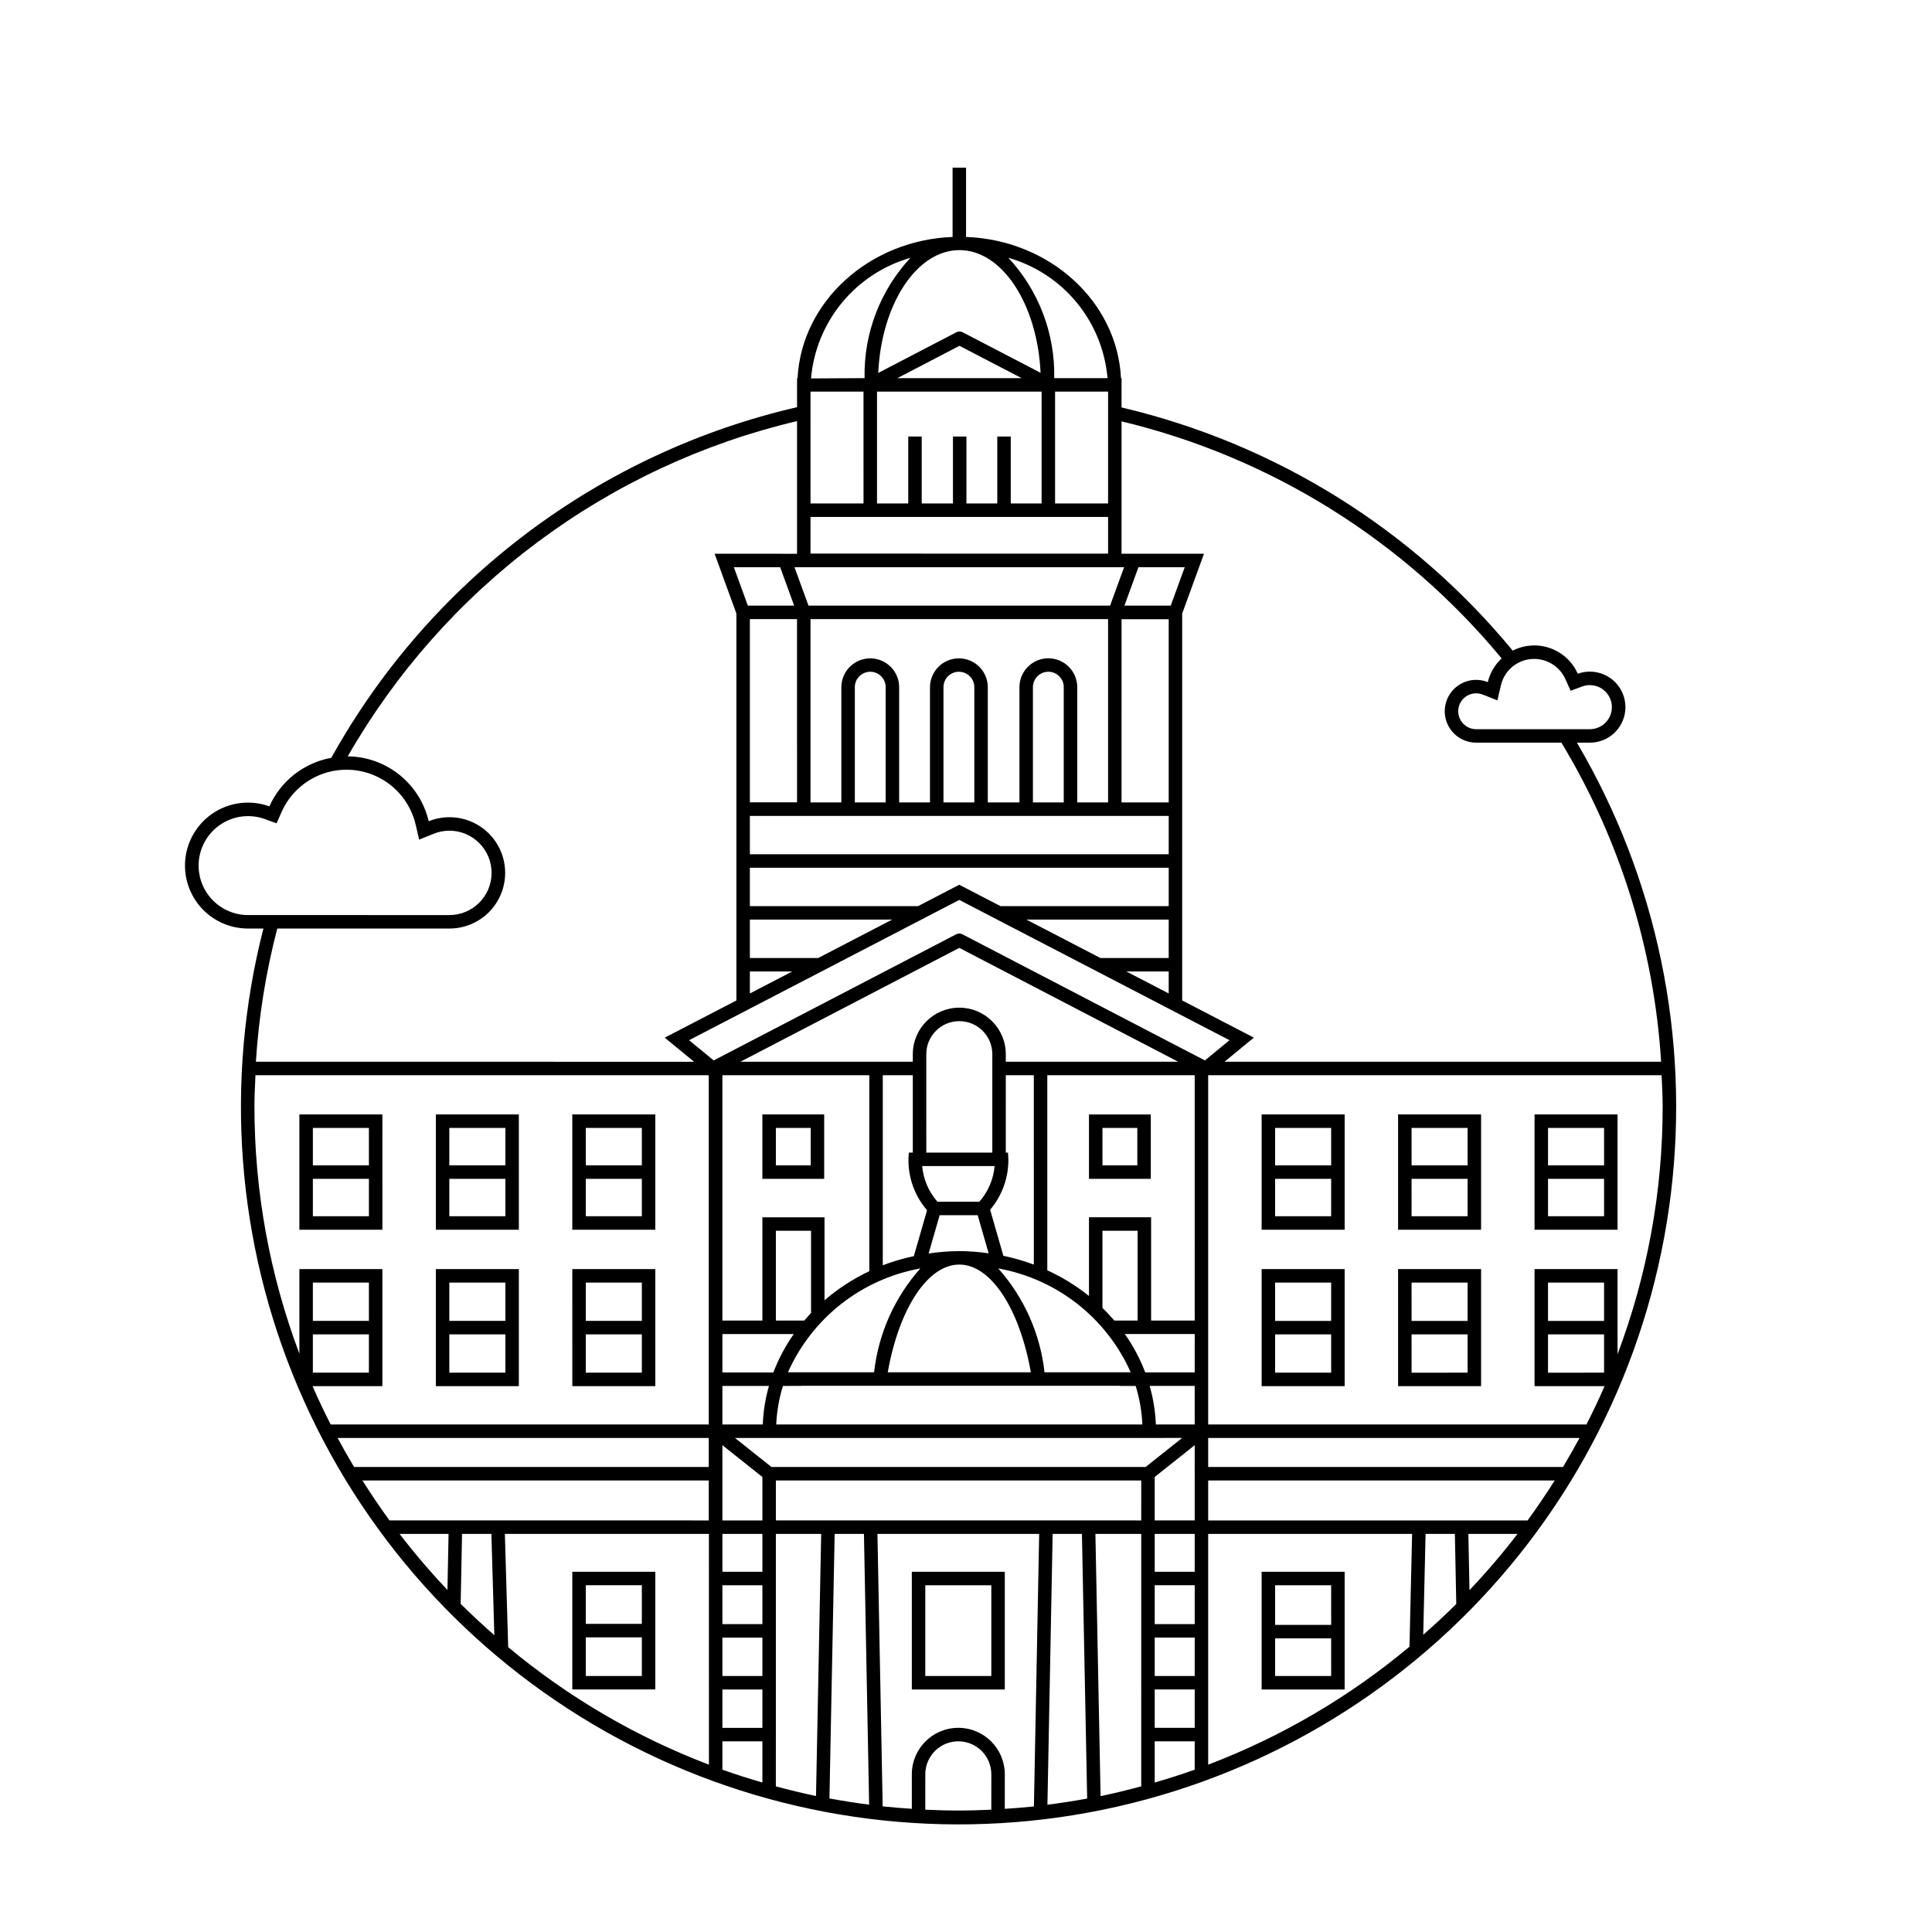
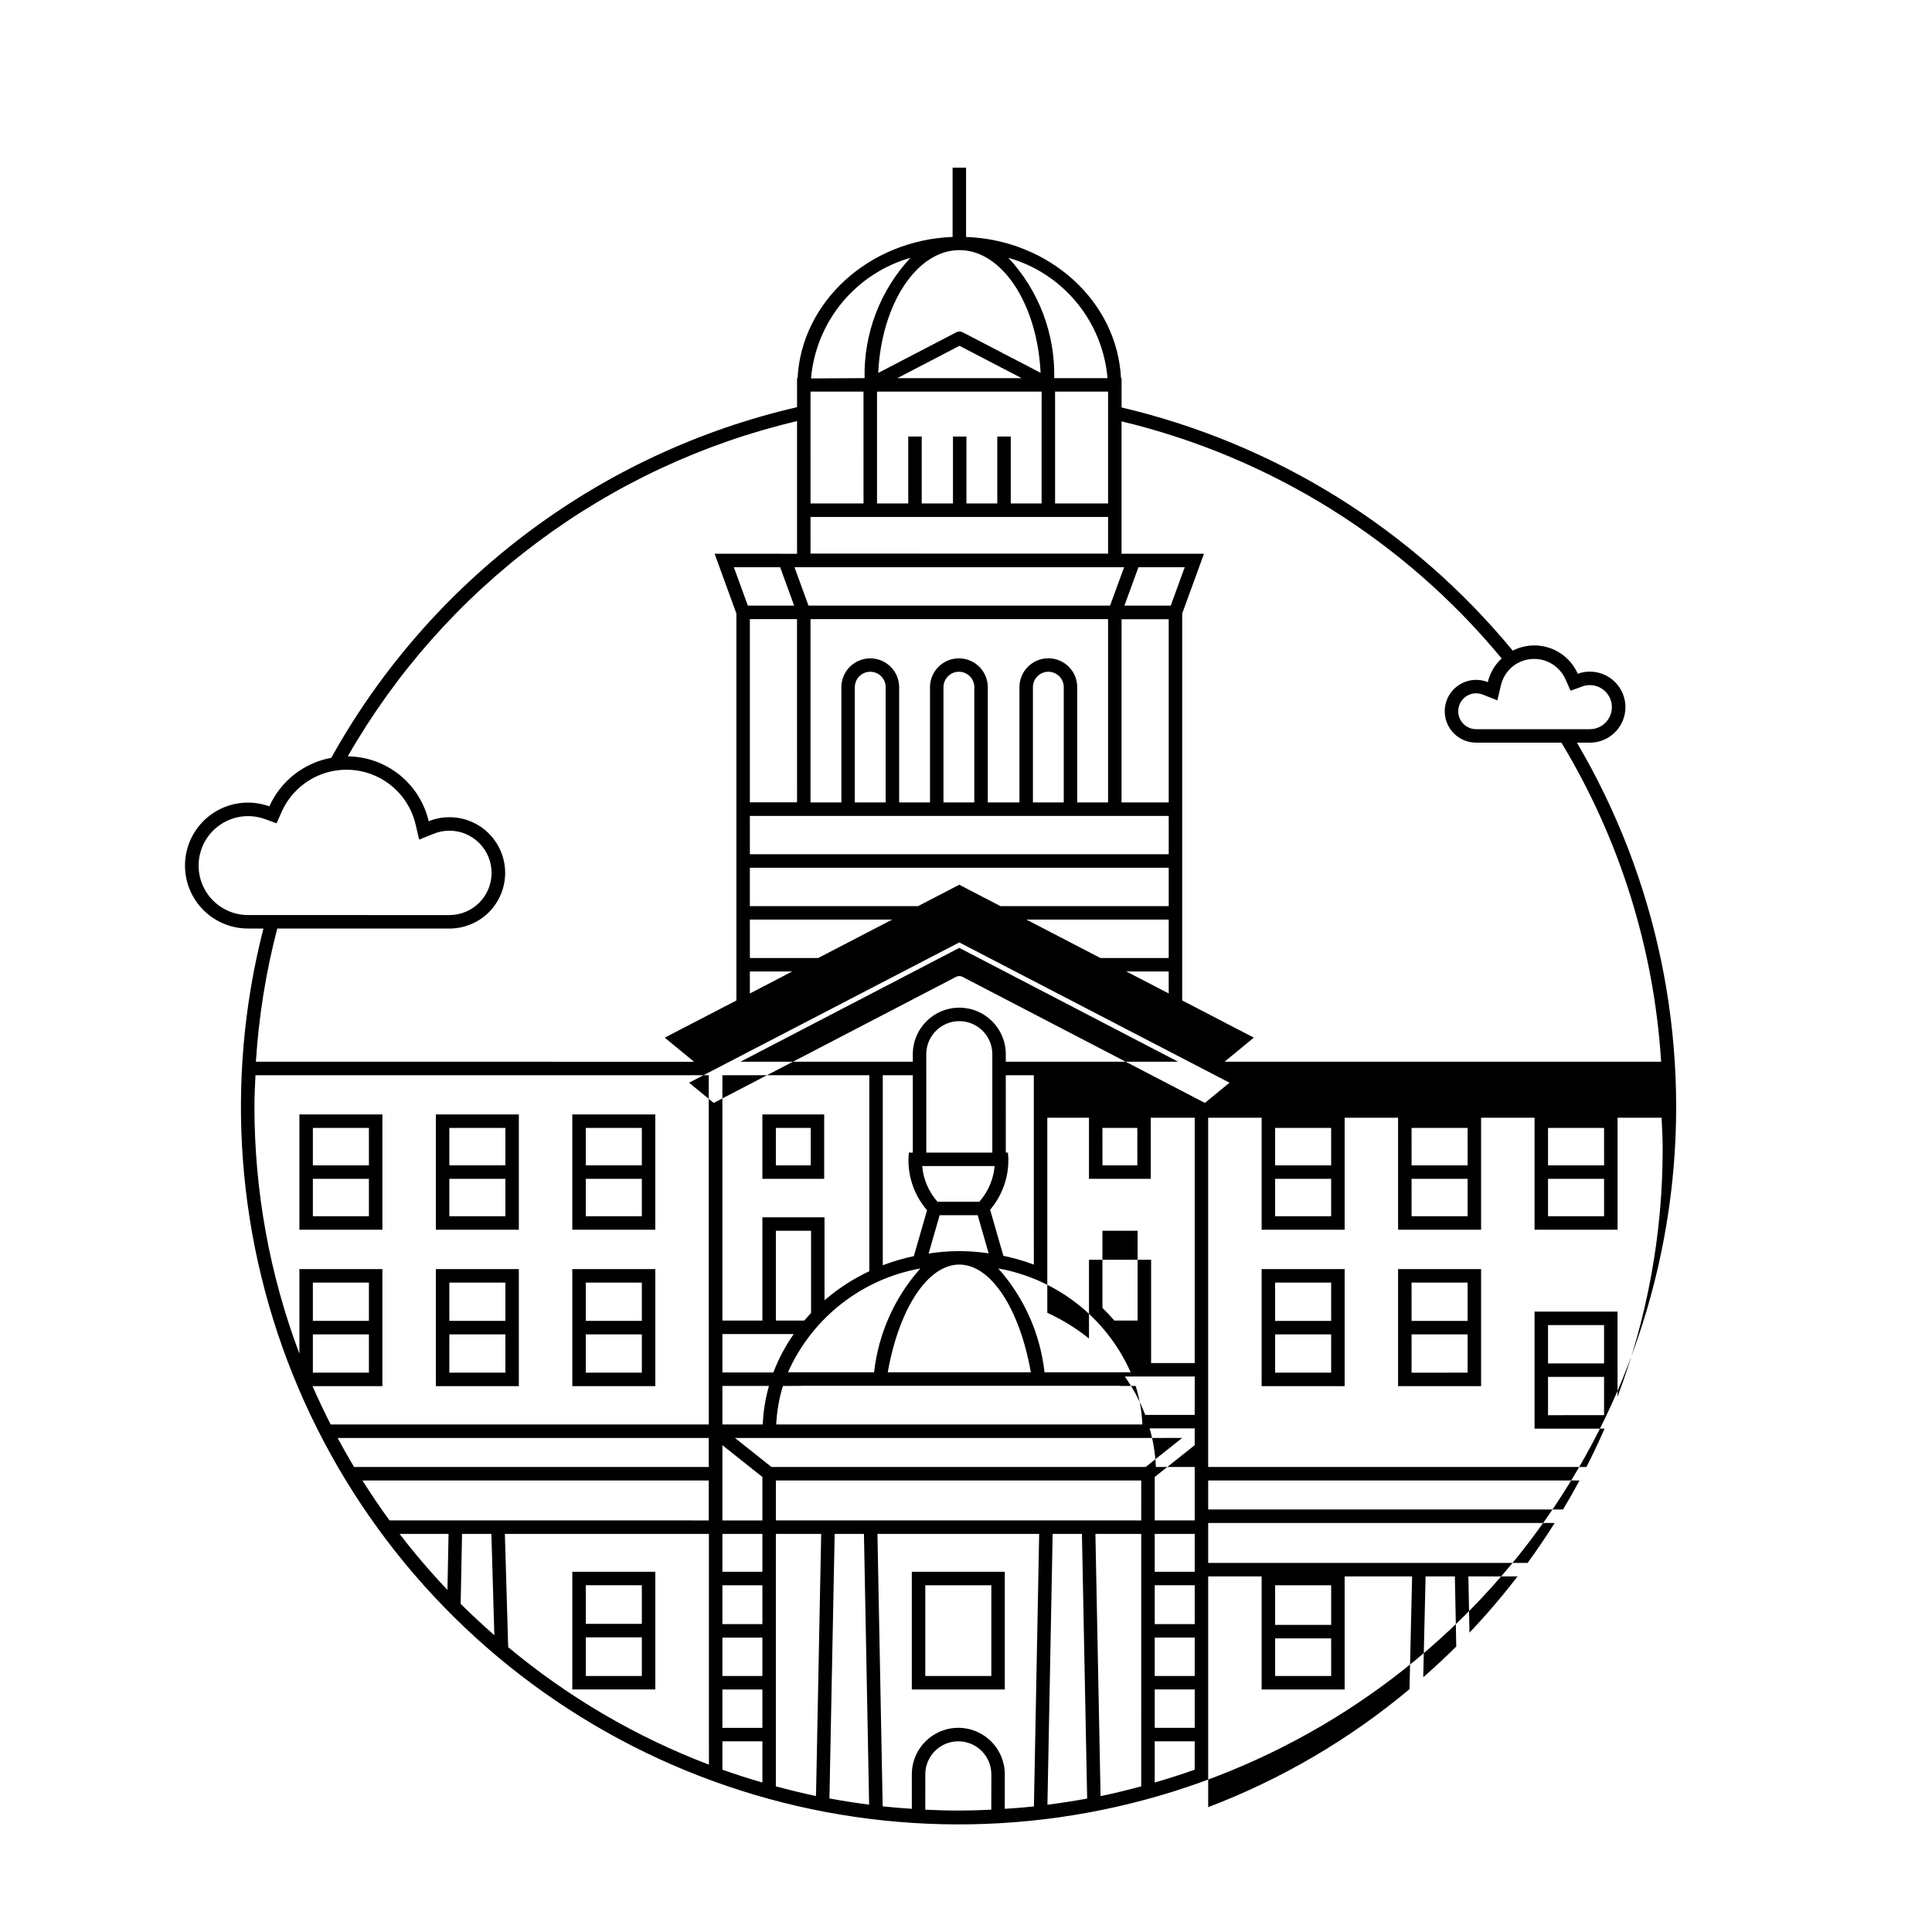
<svg xmlns="http://www.w3.org/2000/svg" fill="#000000" width="800px" height="800px" version="1.1" viewBox="144 144 512 512">
-   <path d="m410.28 560.54h-24.641v31.191h24.641zm-3.57 27.621h-17.5v-24.051h17.5zm-44.293-148.82h-16.379v17.062h16.379zm-3.57 13.492h-9.234v-9.922h9.234zm213.82-13.492h-21.996v30.547h21.996zm-3.57 26.977h-14.855v-9.914h14.852zm0-13.484h-14.855v-9.922h14.852zm-54.59 17.055h21.996v-30.547h-21.996zm3.57-26.977h14.852l0.004 9.922h-14.852zm0 13.492h14.852v9.914h-14.848zm-3.57 54.941h21.996v-31.02h-21.996zm3.57-27.449h14.852v10.156h-14.848zm0 13.727h14.852v10.148l-14.848 0.004zm-39.73-27.734h21.996v-30.547h-21.996zm3.57-26.977h14.852v9.922h-14.852zm0 13.492h14.852v9.914h-14.852zm-3.57 54.941h21.996v-31.02h-21.996zm3.57-27.449h14.852v10.156h-14.852zm0 13.727h14.852v10.148h-14.852zm18.426 62.914h-21.996v31.191h21.996zm-3.57 27.621h-14.852v-9.973h14.848zm0-13.543h-14.852v-10.504l14.848-0.004zm-47.801-135.27h-16.383v17.062h16.383zm-3.57 13.492h-9.238l-0.004-9.926h9.238zm-222.06 17.051h21.996l-0.004-30.547h-21.992zm3.57-26.977h14.852v9.922h-14.852zm0 13.492h14.852v9.914h-14.852zm32.594 13.484h21.992v-30.547h-21.992zm3.57-26.977h14.852v9.922h-14.852zm0 13.492h14.852v9.914h-14.852zm-3.57 54.941h21.992v-31.02h-21.992zm3.57-27.449h14.852v10.156h-14.852zm0 13.727h14.852v10.148l-14.852 0.004zm32.59-27.734h21.996v-30.547h-21.996zm3.574-26.977h14.852v9.922h-14.852zm0 13.492h14.852v9.914h-14.852zm-3.57 54.941h21.996l-0.004-31.02h-21.996zm3.57-27.449h14.852v10.156h-14.852zm0 13.727h14.852v10.148l-14.852 0.004zm18.422 62.914h-21.996v31.191h21.996zm-3.57 27.621h-14.852v-10.238h14.852zm0-13.812h-14.852v-10.238h14.852zm247.8-233.53h3.43c2.5 0.008 4.898-0.984 6.668-2.75 1.77-1.766 2.766-4.16 2.766-6.66s-0.996-4.898-2.766-6.664c-1.77-1.766-4.168-2.754-6.668-2.75-1.09-0.004-2.172 0.188-3.195 0.562l-0.004 0.004-0.004-0.004c-1.395-3.168-4.035-5.617-7.297-6.777s-6.856-0.926-9.938 0.652c-26.574-32.246-62.988-54.883-103.66-64.445v-7.773h-0.152c-1.004-20.297-18.867-36.59-41.059-37.418v-18.359h-3.57v18.359c-22.168 0.855-40.082 17.219-41.086 37.496l-0.133-0.078v7.695c-25.93 5.996-50.309 17.363-71.57 33.371-21.262 16.004-38.926 36.289-51.859 59.551-7.254 1.324-13.395 6.137-16.414 12.863-4.637-1.672-9.777-1.211-14.039 1.258-4.266 2.473-7.219 6.703-8.07 11.559-0.848 4.856 0.492 9.84 3.66 13.613 3.172 3.773 7.848 5.953 12.773 5.953h4.106c-10.391 40.531-7.129 83.355 9.285 121.84 16.41 38.484 45.059 70.484 81.5 91.039 36.445 20.555 78.648 28.52 120.08 22.656 41.426-5.863 79.762-25.223 109.07-55.082 29.309-29.859 47.953-68.555 53.043-110.08 5.09-41.531-3.66-83.578-24.891-119.63zm-11.312-22.195c3.582 0.008 6.828 2.121 8.281 5.394l1.363 3.039 3.141-1.152c0.625-0.227 1.289-0.344 1.957-0.336 3.223 0 5.84 2.613 5.84 5.84 0 3.223-2.617 5.84-5.84 5.84h-30.121c-2.625 0-4.754-2.129-4.754-4.754s2.129-4.754 4.754-4.754c0.605 0.004 1.207 0.121 1.77 0.344l3.848 1.523 0.945-4.019 0.004 0.004c0.953-4.094 4.609-6.984 8.812-6.969zm-109.36-37.629v-25.328c39.5 9.473 74.852 31.523 100.73 62.832-1.816 1.684-3.09 3.863-3.668 6.273-2.305-0.926-4.902-0.77-7.082 0.418-2.18 1.191-3.715 3.293-4.184 5.734-0.469 2.438 0.176 4.961 1.758 6.875 1.582 1.914 3.938 3.023 6.422 3.019h22.594c15.488 25.648 24.551 54.656 26.422 84.555h-115.7l7.769-6.383-18.992-9.859v-102.53l5.777-15.848h-21.848zm-5.609 116.89-19.602-10.176h37.707v10.176zm18.105 3.57v5.824l-11.227-5.824zm-44.586-17.32-10.91-5.664-10.91 5.664-44.59 0.004v-10.176h111v10.176zm-66.945-79.633-3.707-10.176h12.27l3.707 10.176zm13.031 3.57 0.004 48.559h-12.5v-48.555zm-12.496 93.383h11.227l-11.227 5.832zm0-3.57v-10.176h37.711l-19.598 10.176zm0-27.492v-10.16h111v10.16zm79.098-51.934c-4.227 0.004-7.652 3.43-7.656 7.656v30.543h-8.387v-30.543c-0.012-4.223-3.438-7.637-7.66-7.637-4.223 0-7.648 3.414-7.66 7.637v30.543h-8.172v-30.543c-0.008-4.223-3.434-7.637-7.656-7.637s-7.648 3.414-7.66 7.637v30.543h-8.176v-48.582h78.859v48.586h-8.172v-30.547c-0.008-4.227-3.434-7.652-7.66-7.656zm4.086 7.656v30.543h-8.172v-30.543c0-2.254 1.832-4.086 4.086-4.086 2.258 0 4.086 1.832 4.086 4.086zm-23.703 0v30.543h-8.172v-30.543c0-2.258 1.828-4.086 4.086-4.086 2.258 0 4.09 1.828 4.09 4.086zm-23.492 0v30.543h-8.172v-30.543c0-2.258 1.832-4.086 4.09-4.086 2.254 0 4.086 1.828 4.086 4.086zm62.508 30.543 0.004-48.555h12.496v48.555zm0.766-52.156 3.711-10.176h12.27l-3.711 10.176zm-4.484-60.285h-14.121c0.25-11.805-4.109-23.246-12.156-31.891 7.098 2.019 13.414 6.152 18.105 11.852 4.695 5.695 7.543 12.688 8.172 20.039zm0.152 3.57v29.641h-14.047v-29.637zm-29.363 11.906v17.734h-8.176v-17.73h-3.57v17.73h-8.281v-17.73h-3.57v17.73h-8.277v-29.637h43.621l-0.004 29.637h-8.172v-17.73zm-26.477-15.477 16.461-8.566 16.465 8.566zm16.438-33.93c11.352 0 20.668 14.363 21.512 32.516l-20.66-10.746c-0.52-0.266-1.133-0.266-1.648 0l-20.715 10.781c0.836-18.172 10.156-32.547 21.512-32.547zm-12.973 2.035 0.004 0.004c-8.047 8.645-12.41 20.086-12.16 31.891l-14.195 0.078c0.641-7.367 3.504-14.371 8.207-20.078 4.707-5.711 11.035-9.855 18.148-11.891zm-26.488 35.465h14.047l0.004 29.641h-14.047zm0 33.211 78.863 0.004v9.719l-78.859-0.004zm83.105 13.328-3.711 10.176h-79.926l-3.707-10.172zm-232.19 92.184c-3.863-0.012-7.527-1.727-10.012-4.691-2.481-2.965-3.527-6.871-2.863-10.68 0.668-3.809 2.981-7.129 6.324-9.07 3.34-1.945 7.371-2.312 11.012-1.012l3.125 1.137 1.352-3.035h-0.004c2.144-4.824 6.223-8.527 11.23-10.199 5.008-1.672 10.492-1.164 15.105 1.406 4.617 2.566 7.938 6.957 9.156 12.094l0.953 4.055 3.863-1.559c1.316-0.535 2.727-0.809 4.144-0.809 6.176 0 11.184 5.008 11.184 11.184s-5.008 11.18-11.184 11.18zm7.769 3.57h45.617c3.918 0.008 7.68-1.543 10.453-4.309 2.769-2.769 4.328-6.523 4.328-10.441s-1.559-7.676-4.328-10.441c-2.773-2.769-6.535-4.32-10.453-4.312-1.879-0.004-3.738 0.359-5.481 1.066-1.137-4.852-3.867-9.188-7.754-12.305-3.891-3.117-8.715-4.84-13.699-4.891 12.707-22.172 29.832-41.496 50.312-56.781 20.48-15.281 43.883-26.199 68.754-32.066v35.16l-21.844-0.004 5.773 15.848v102.54l-18.988 9.855 7.769 6.383-116.12-0.004c0.754-11.918 2.648-23.738 5.664-35.297zm9.352 121.27h18.508v-31.02h-21.992v22.426c-7.891-20.949-11.926-43.152-11.914-65.535 0-2.766 0.148-5.516 0.27-8.27h120.13l0.004 92.559h-100.2c-1.695-3.336-3.312-6.715-4.809-10.16zm14.938-13.723v10.148l-14.852 0.004v-10.152zm-14.852-3.57v-10.156h14.852v10.156zm6.555 31.027h98.359v7.691l-93.996-0.004c-1.512-2.527-2.965-5.09-4.363-7.691zm29.113 40.285v-0.004c-4.481-4.731-8.715-9.688-12.684-14.855h12.977zm3.5 3.672 0.367-18.527h7.777l0.781 26.84c-3.055-2.691-6.051-5.441-8.922-8.316zm-3.133-22.105h-15.719c-2.516-3.445-4.906-6.977-7.18-10.594l91.781 0.004v10.59zm68.926 64.723c-19.336-7.359-37.312-17.883-53.199-31.137l-0.879-30.012h54.074zm14.168 4.734c-3.574-1.039-7.113-2.16-10.598-3.406v-7.512h10.598zm0-14.488h-10.598v-10.172h10.598zm0-13.742h-10.598v-10.176h10.598zm0-13.746h-10.598v-10.305h10.598zm0-13.875h-10.598v-10.031h10.598zm0-13.605h-10.598v-19.941l10.598 8.426zm97.598-39.258h-22.832c-1.133-10.223-5.422-19.844-12.266-27.527 15.539 2.793 28.688 13.102 35.102 27.527zm-7.481-17.062v-20.449h9.324v23.797h-6.172c-0.988-1.156-2.039-2.273-3.148-3.348zm-48.254-10.465h0.004c-6.844 7.684-11.133 17.305-12.266 27.527h-22.828c6.41-14.422 19.555-24.73 35.094-27.523zm-30.766 13.816h-7.523v-23.797h9.32v21.809c-0.617 0.652-1.219 1.309-1.797 1.988zm32.543-29.246-3.504 12.172-0.004 0.004c-2.801 0.586-5.551 1.395-8.227 2.414v-50.359h7.957v20.5h-1.051l-0.105 1.676h0.004c-0.09 4.984 1.664 9.828 4.93 13.598zm17.906-11.699c-0.309 3.5-1.727 6.812-4.047 9.449h-11.109c-2.32-2.637-3.738-5.949-4.047-9.449zm-18.109-3.57-0.004-26.105c0.012-4.824 3.926-8.727 8.75-8.727 4.824 0 8.738 3.902 8.75 8.727v26.105zm8.75 26.105c-2.723 0.02-5.441 0.23-8.133 0.641l2.922-10.156h10.078l2.906 10.105c-2.578-0.375-5.172-0.57-7.777-0.59zm18.957 32.121h-37.922c3.004-16.941 10.613-28.551 18.965-28.551 8.34 0.004 15.957 11.625 18.957 28.551zm-60.844 3.606v-0.031h84.48v0.035h4.141c1.031 3.316 1.629 6.754 1.777 10.223h-97.027c0.148-3.469 0.746-6.906 1.777-10.223zm61.633-32.148c-2.625-0.98-5.324-1.758-8.066-2.328l-3.516-12.207c3.191-3.754 4.91-8.543 4.832-13.469l-0.102-1.676h-0.574l-0.004-20.504h7.426zm-7.43-53.758v-2.031c-0.012-6.793-5.523-12.297-12.32-12.297-6.793 0-12.305 5.504-12.32 12.297v2.031h-45.684l58.004-30.176 58.004 30.176zm-36.168 3.57v51.938c-4.285 2.023-8.277 4.613-11.871 7.707v-21.992h-16.465v27.371l-10.598-0.004v-65.016zm-28.336 68.594h8.316c-2.219 3.152-4.035 6.57-5.402 10.172h-13.512v-10.172zm1.738 13.746h0.004c-0.953 3.328-1.504 6.762-1.641 10.223h-10.699v-10.223zm12.473 108.68c-3.59-0.742-7.129-1.613-10.641-2.559l0.004-66.902h12.008zm3.559 0.648 1.383-70.109h7.762l1.375 71.754c-3.531-0.453-7.039-1.004-10.516-1.645zm42.895 2.977c-2.879 0.133-5.769 0.223-8.68 0.223-2.957 0-5.894-0.09-8.816-0.223l0.004-9.371c0-4.832 3.918-8.75 8.75-8.75 4.832 0 8.75 3.918 8.75 8.75zm11.293-0.859c-2.555 0.27-5.133 0.469-7.719 0.633l0.004-9.145c0-6.805-5.516-12.324-12.32-12.324-6.805 0-12.32 5.519-12.32 12.324v9.137c-2.59-0.172-5.164-0.371-7.723-0.645l-1.387-72.207h42.859zm3.582-0.457 1.383-71.77h7.758l1.387 70.137c-3.477 0.641-6.984 1.188-10.523 1.629zm24.855-4.867c-3.555 0.953-7.137 1.84-10.77 2.59l-1.371-69.492h12.145zm0-70.473-96.82-0.004v-10.59h96.824zm-97.988-14.164-9.676-7.691 118.51-0.004-9.676 7.691zm112.16 80.215c-3.484 1.246-7.023 2.367-10.598 3.406v-10.918h10.598zm0-11.086h-10.594v-10.172h10.598zm0-13.742h-10.594v-10.176h10.598zm0-13.746h-10.594v-10.305h10.598zm0-13.875h-10.594v-10.031h10.598zm0-27.77 0.004 14.164h-10.598v-11.516l10.598-8.426zm0-11.262h-10.297 0.004c-0.141-3.461-0.691-6.894-1.645-10.223h11.938zm0-13.797h-13.113 0.004c-1.367-3.602-3.18-7.019-5.402-10.172h18.516zm0-13.746h-11.551v-27.367h-16.465v20.859c-3.391-2.715-7.098-5-11.047-6.809v-51.699h39.066zm-61.559-102.36c-0.52-0.266-1.133-0.266-1.648 0l-64.262 33.426-6.523-5.359 71.609-37.176 71.609 37.176-6.523 5.359zm118.48 188.79c-15.918 13.316-33.949 23.883-53.348 31.266v-61.148h54.043zm3.644-3.16 0.621-26.727h7.766l0.363 18.496h0.082c-2.844 2.852-5.809 5.57-8.832 8.23zm12.254-11.82-0.293-14.902h13.023c-3.981 5.184-8.23 10.16-12.73 14.902zm15.398-18.477h-84.645v-10.59h91.828c-2.277 3.613-4.672 7.144-7.18 10.59zm9.398-14.164h-94.043v-7.691h98.41c-1.398 2.606-2.852 5.168-4.367 7.691zm-7.551-52.441v31.02h18.555c-1.496 3.445-3.113 6.824-4.809 10.16h-100.24v-92.559h120.16c0.121 2.754 0.285 5.504 0.285 8.27 0.012 22.426-4.039 44.672-11.957 65.652v-22.543zm3.57 13.727v-10.156h14.852v10.156zm14.852 3.57v10.148l-14.852 0.004v-10.152z" />
+   <path d="m410.28 560.54h-24.641v31.191h24.641zm-3.57 27.621h-17.5v-24.051h17.5zm-44.293-148.82h-16.379v17.062h16.379zm-3.57 13.492h-9.234v-9.922h9.234zm213.82-13.492h-21.996v30.547h21.996zm-3.57 26.977h-14.855v-9.914h14.852zm0-13.484h-14.855v-9.922h14.852zm-54.59 17.055h21.996v-30.547h-21.996zm3.57-26.977h14.852l0.004 9.922h-14.852zm0 13.492h14.852v9.914h-14.848zm-3.57 54.941h21.996v-31.02h-21.996zm3.57-27.449h14.852v10.156h-14.848zm0 13.727h14.852v10.148l-14.848 0.004zm-39.73-27.734h21.996v-30.547h-21.996zm3.57-26.977h14.852v9.922h-14.852zm0 13.492h14.852v9.914h-14.852zm-3.57 54.941h21.996v-31.02h-21.996zm3.57-27.449h14.852v10.156h-14.852zm0 13.727h14.852v10.148h-14.852zm18.426 62.914h-21.996v31.191h21.996zm-3.57 27.621h-14.852v-9.973h14.848zm0-13.543h-14.852v-10.504l14.848-0.004zm-47.801-135.27h-16.383v17.062h16.383zm-3.57 13.492h-9.238l-0.004-9.926h9.238zm-222.06 17.051h21.996l-0.004-30.547h-21.992zm3.57-26.977h14.852v9.922h-14.852zm0 13.492h14.852v9.914h-14.852zm32.594 13.484h21.992v-30.547h-21.992zm3.57-26.977h14.852v9.922h-14.852zm0 13.492h14.852v9.914h-14.852zm-3.57 54.941h21.992v-31.02h-21.992zm3.57-27.449h14.852v10.156h-14.852zm0 13.727h14.852v10.148l-14.852 0.004zm32.59-27.734h21.996v-30.547h-21.996zm3.574-26.977h14.852v9.922h-14.852zm0 13.492h14.852v9.914h-14.852zm-3.57 54.941h21.996l-0.004-31.02h-21.996zm3.57-27.449h14.852v10.156h-14.852zm0 13.727h14.852v10.148l-14.852 0.004zm18.422 62.914h-21.996v31.191h21.996zm-3.57 27.621h-14.852v-10.238h14.852zm0-13.812h-14.852v-10.238h14.852zm247.8-233.53h3.43c2.5 0.008 4.898-0.984 6.668-2.75 1.77-1.766 2.766-4.16 2.766-6.66s-0.996-4.898-2.766-6.664c-1.77-1.766-4.168-2.754-6.668-2.75-1.09-0.004-2.172 0.188-3.195 0.562l-0.004 0.004-0.004-0.004c-1.395-3.168-4.035-5.617-7.297-6.777s-6.856-0.926-9.938 0.652c-26.574-32.246-62.988-54.883-103.66-64.445v-7.773h-0.152c-1.004-20.297-18.867-36.59-41.059-37.418v-18.359h-3.57v18.359c-22.168 0.855-40.082 17.219-41.086 37.496l-0.133-0.078v7.695c-25.93 5.996-50.309 17.363-71.57 33.371-21.262 16.004-38.926 36.289-51.859 59.551-7.254 1.324-13.395 6.137-16.414 12.863-4.637-1.672-9.777-1.211-14.039 1.258-4.266 2.473-7.219 6.703-8.07 11.559-0.848 4.856 0.492 9.84 3.66 13.613 3.172 3.773 7.848 5.953 12.773 5.953h4.106c-10.391 40.531-7.129 83.355 9.285 121.84 16.41 38.484 45.059 70.484 81.5 91.039 36.445 20.555 78.648 28.52 120.08 22.656 41.426-5.863 79.762-25.223 109.07-55.082 29.309-29.859 47.953-68.555 53.043-110.08 5.09-41.531-3.66-83.578-24.891-119.63zm-11.312-22.195c3.582 0.008 6.828 2.121 8.281 5.394l1.363 3.039 3.141-1.152c0.625-0.227 1.289-0.344 1.957-0.336 3.223 0 5.84 2.613 5.84 5.84 0 3.223-2.617 5.84-5.84 5.84h-30.121c-2.625 0-4.754-2.129-4.754-4.754s2.129-4.754 4.754-4.754c0.605 0.004 1.207 0.121 1.77 0.344l3.848 1.523 0.945-4.019 0.004 0.004c0.953-4.094 4.609-6.984 8.812-6.969zm-109.36-37.629v-25.328c39.5 9.473 74.852 31.523 100.73 62.832-1.816 1.684-3.09 3.863-3.668 6.273-2.305-0.926-4.902-0.77-7.082 0.418-2.18 1.191-3.715 3.293-4.184 5.734-0.469 2.438 0.176 4.961 1.758 6.875 1.582 1.914 3.938 3.023 6.422 3.019h22.594c15.488 25.648 24.551 54.656 26.422 84.555h-115.7l7.769-6.383-18.992-9.859v-102.53l5.777-15.848h-21.848zm-5.609 116.89-19.602-10.176h37.707v10.176zm18.105 3.57v5.824l-11.227-5.824zm-44.586-17.32-10.91-5.664-10.91 5.664-44.59 0.004v-10.176h111v10.176zm-66.945-79.633-3.707-10.176h12.27l3.707 10.176zm13.031 3.57 0.004 48.559h-12.5v-48.555zm-12.496 93.383h11.227l-11.227 5.832zm0-3.57v-10.176h37.711l-19.598 10.176zm0-27.492v-10.16h111v10.16zm79.098-51.934c-4.227 0.004-7.652 3.43-7.656 7.656v30.543h-8.387v-30.543c-0.012-4.223-3.438-7.637-7.66-7.637-4.223 0-7.648 3.414-7.66 7.637v30.543h-8.172v-30.543c-0.008-4.223-3.434-7.637-7.656-7.637s-7.648 3.414-7.66 7.637v30.543h-8.176v-48.582h78.859v48.586h-8.172v-30.547c-0.008-4.227-3.434-7.652-7.66-7.656zm4.086 7.656v30.543h-8.172v-30.543c0-2.254 1.832-4.086 4.086-4.086 2.258 0 4.086 1.832 4.086 4.086zm-23.703 0v30.543h-8.172v-30.543c0-2.258 1.828-4.086 4.086-4.086 2.258 0 4.09 1.828 4.09 4.086zm-23.492 0v30.543h-8.172v-30.543c0-2.258 1.832-4.086 4.09-4.086 2.254 0 4.086 1.828 4.086 4.086zm62.508 30.543 0.004-48.555h12.496v48.555zm0.766-52.156 3.711-10.176h12.27l-3.711 10.176zm-4.484-60.285h-14.121c0.25-11.805-4.109-23.246-12.156-31.891 7.098 2.019 13.414 6.152 18.105 11.852 4.695 5.695 7.543 12.688 8.172 20.039zm0.152 3.57v29.641h-14.047v-29.637zm-29.363 11.906v17.734h-8.176v-17.73h-3.57v17.73h-8.281v-17.73h-3.57v17.73h-8.277v-29.637h43.621l-0.004 29.637h-8.172v-17.73zm-26.477-15.477 16.461-8.566 16.465 8.566zm16.438-33.93c11.352 0 20.668 14.363 21.512 32.516l-20.66-10.746c-0.52-0.266-1.133-0.266-1.648 0l-20.715 10.781c0.836-18.172 10.156-32.547 21.512-32.547zm-12.973 2.035 0.004 0.004c-8.047 8.645-12.41 20.086-12.16 31.891l-14.195 0.078c0.641-7.367 3.504-14.371 8.207-20.078 4.707-5.711 11.035-9.855 18.148-11.891zm-26.488 35.465h14.047l0.004 29.641h-14.047zm0 33.211 78.863 0.004v9.719l-78.859-0.004zm83.105 13.328-3.711 10.176h-79.926l-3.707-10.172zm-232.19 92.184c-3.863-0.012-7.527-1.727-10.012-4.691-2.481-2.965-3.527-6.871-2.863-10.68 0.668-3.809 2.981-7.129 6.324-9.07 3.34-1.945 7.371-2.312 11.012-1.012l3.125 1.137 1.352-3.035h-0.004c2.144-4.824 6.223-8.527 11.23-10.199 5.008-1.672 10.492-1.164 15.105 1.406 4.617 2.566 7.938 6.957 9.156 12.094l0.953 4.055 3.863-1.559c1.316-0.535 2.727-0.809 4.144-0.809 6.176 0 11.184 5.008 11.184 11.184s-5.008 11.18-11.184 11.18zm7.769 3.57h45.617c3.918 0.008 7.68-1.543 10.453-4.309 2.769-2.769 4.328-6.523 4.328-10.441s-1.559-7.676-4.328-10.441c-2.773-2.769-6.535-4.32-10.453-4.312-1.879-0.004-3.738 0.359-5.481 1.066-1.137-4.852-3.867-9.188-7.754-12.305-3.891-3.117-8.715-4.84-13.699-4.891 12.707-22.172 29.832-41.496 50.312-56.781 20.48-15.281 43.883-26.199 68.754-32.066v35.16l-21.844-0.004 5.773 15.848v102.54l-18.988 9.855 7.769 6.383-116.12-0.004c0.754-11.918 2.648-23.738 5.664-35.297zm9.352 121.27h18.508v-31.02h-21.992v22.426c-7.891-20.949-11.926-43.152-11.914-65.535 0-2.766 0.148-5.516 0.27-8.27h120.13l0.004 92.559h-100.2c-1.695-3.336-3.312-6.715-4.809-10.16zm14.938-13.723v10.148l-14.852 0.004v-10.152zm-14.852-3.57v-10.156h14.852v10.156zm6.555 31.027h98.359v7.691l-93.996-0.004c-1.512-2.527-2.965-5.09-4.363-7.691zm29.113 40.285v-0.004c-4.481-4.731-8.715-9.688-12.684-14.855h12.977zm3.5 3.672 0.367-18.527h7.777l0.781 26.84c-3.055-2.691-6.051-5.441-8.922-8.316zm-3.133-22.105h-15.719c-2.516-3.445-4.906-6.977-7.18-10.594l91.781 0.004v10.59zm68.926 64.723c-19.336-7.359-37.312-17.883-53.199-31.137l-0.879-30.012h54.074zm14.168 4.734c-3.574-1.039-7.113-2.16-10.598-3.406v-7.512h10.598zm0-14.488h-10.598v-10.172h10.598zm0-13.742h-10.598v-10.176h10.598zm0-13.746h-10.598v-10.305h10.598zm0-13.875h-10.598v-10.031h10.598zm0-13.605h-10.598v-19.941l10.598 8.426zm97.598-39.258h-22.832c-1.133-10.223-5.422-19.844-12.266-27.527 15.539 2.793 28.688 13.102 35.102 27.527zm-7.481-17.062v-20.449h9.324v23.797h-6.172c-0.988-1.156-2.039-2.273-3.148-3.348zm-48.254-10.465h0.004c-6.844 7.684-11.133 17.305-12.266 27.527h-22.828c6.41-14.422 19.555-24.73 35.094-27.523zm-30.766 13.816h-7.523v-23.797h9.32v21.809c-0.617 0.652-1.219 1.309-1.797 1.988zm32.543-29.246-3.504 12.172-0.004 0.004c-2.801 0.586-5.551 1.395-8.227 2.414v-50.359h7.957v20.5h-1.051l-0.105 1.676h0.004c-0.09 4.984 1.664 9.828 4.93 13.598zm17.906-11.699c-0.309 3.5-1.727 6.812-4.047 9.449h-11.109c-2.32-2.637-3.738-5.949-4.047-9.449zm-18.109-3.57-0.004-26.105c0.012-4.824 3.926-8.727 8.75-8.727 4.824 0 8.738 3.902 8.75 8.727v26.105zm8.75 26.105c-2.723 0.02-5.441 0.23-8.133 0.641l2.922-10.156h10.078l2.906 10.105c-2.578-0.375-5.172-0.57-7.777-0.59zm18.957 32.121h-37.922c3.004-16.941 10.613-28.551 18.965-28.551 8.34 0.004 15.957 11.625 18.957 28.551zm-60.844 3.606v-0.031h84.48v0.035h4.141c1.031 3.316 1.629 6.754 1.777 10.223h-97.027c0.148-3.469 0.746-6.906 1.777-10.223zm61.633-32.148c-2.625-0.98-5.324-1.758-8.066-2.328l-3.516-12.207c3.191-3.754 4.91-8.543 4.832-13.469l-0.102-1.676h-0.574l-0.004-20.504h7.426zm-7.43-53.758v-2.031c-0.012-6.793-5.523-12.297-12.32-12.297-6.793 0-12.305 5.504-12.32 12.297v2.031h-45.684l58.004-30.176 58.004 30.176zm-36.168 3.57v51.938c-4.285 2.023-8.277 4.613-11.871 7.707v-21.992h-16.465v27.371l-10.598-0.004v-65.016zm-28.336 68.594h8.316c-2.219 3.152-4.035 6.57-5.402 10.172h-13.512v-10.172zm1.738 13.746h0.004c-0.953 3.328-1.504 6.762-1.641 10.223h-10.699v-10.223zm12.473 108.68c-3.59-0.742-7.129-1.613-10.641-2.559l0.004-66.902h12.008zm3.559 0.648 1.383-70.109h7.762l1.375 71.754c-3.531-0.453-7.039-1.004-10.516-1.645zm42.895 2.977c-2.879 0.133-5.769 0.223-8.68 0.223-2.957 0-5.894-0.09-8.816-0.223l0.004-9.371c0-4.832 3.918-8.75 8.75-8.75 4.832 0 8.75 3.918 8.75 8.75zm11.293-0.859c-2.555 0.27-5.133 0.469-7.719 0.633l0.004-9.145c0-6.805-5.516-12.324-12.32-12.324-6.805 0-12.32 5.519-12.32 12.324v9.137c-2.59-0.172-5.164-0.371-7.723-0.645l-1.387-72.207h42.859zm3.582-0.457 1.383-71.77h7.758l1.387 70.137c-3.477 0.641-6.984 1.188-10.523 1.629zm24.855-4.867c-3.555 0.953-7.137 1.84-10.77 2.59l-1.371-69.492h12.145zm0-70.473-96.82-0.004v-10.59h96.824zm-97.988-14.164-9.676-7.691 118.51-0.004-9.676 7.691zm112.16 80.215c-3.484 1.246-7.023 2.367-10.598 3.406v-10.918h10.598zm0-11.086h-10.594v-10.172h10.598zm0-13.742h-10.594v-10.176h10.598zm0-13.746h-10.594v-10.305h10.598zm0-13.875h-10.594v-10.031h10.598zm0-27.77 0.004 14.164h-10.598v-11.516l10.598-8.426zh-10.297 0.004c-0.141-3.461-0.691-6.894-1.645-10.223h11.938zm0-13.797h-13.113 0.004c-1.367-3.602-3.18-7.019-5.402-10.172h18.516zm0-13.746h-11.551v-27.367h-16.465v20.859c-3.391-2.715-7.098-5-11.047-6.809v-51.699h39.066zm-61.559-102.36c-0.52-0.266-1.133-0.266-1.648 0l-64.262 33.426-6.523-5.359 71.609-37.176 71.609 37.176-6.523 5.359zm118.48 188.79c-15.918 13.316-33.949 23.883-53.348 31.266v-61.148h54.043zm3.644-3.16 0.621-26.727h7.766l0.363 18.496h0.082c-2.844 2.852-5.809 5.57-8.832 8.23zm12.254-11.82-0.293-14.902h13.023c-3.981 5.184-8.23 10.16-12.73 14.902zm15.398-18.477h-84.645v-10.59h91.828c-2.277 3.613-4.672 7.144-7.18 10.59zm9.398-14.164h-94.043v-7.691h98.41c-1.398 2.606-2.852 5.168-4.367 7.691zm-7.551-52.441v31.02h18.555c-1.496 3.445-3.113 6.824-4.809 10.16h-100.24v-92.559h120.16c0.121 2.754 0.285 5.504 0.285 8.27 0.012 22.426-4.039 44.672-11.957 65.652v-22.543zm3.57 13.727v-10.156h14.852v10.156zm14.852 3.57v10.148l-14.852 0.004v-10.152z" />
</svg>